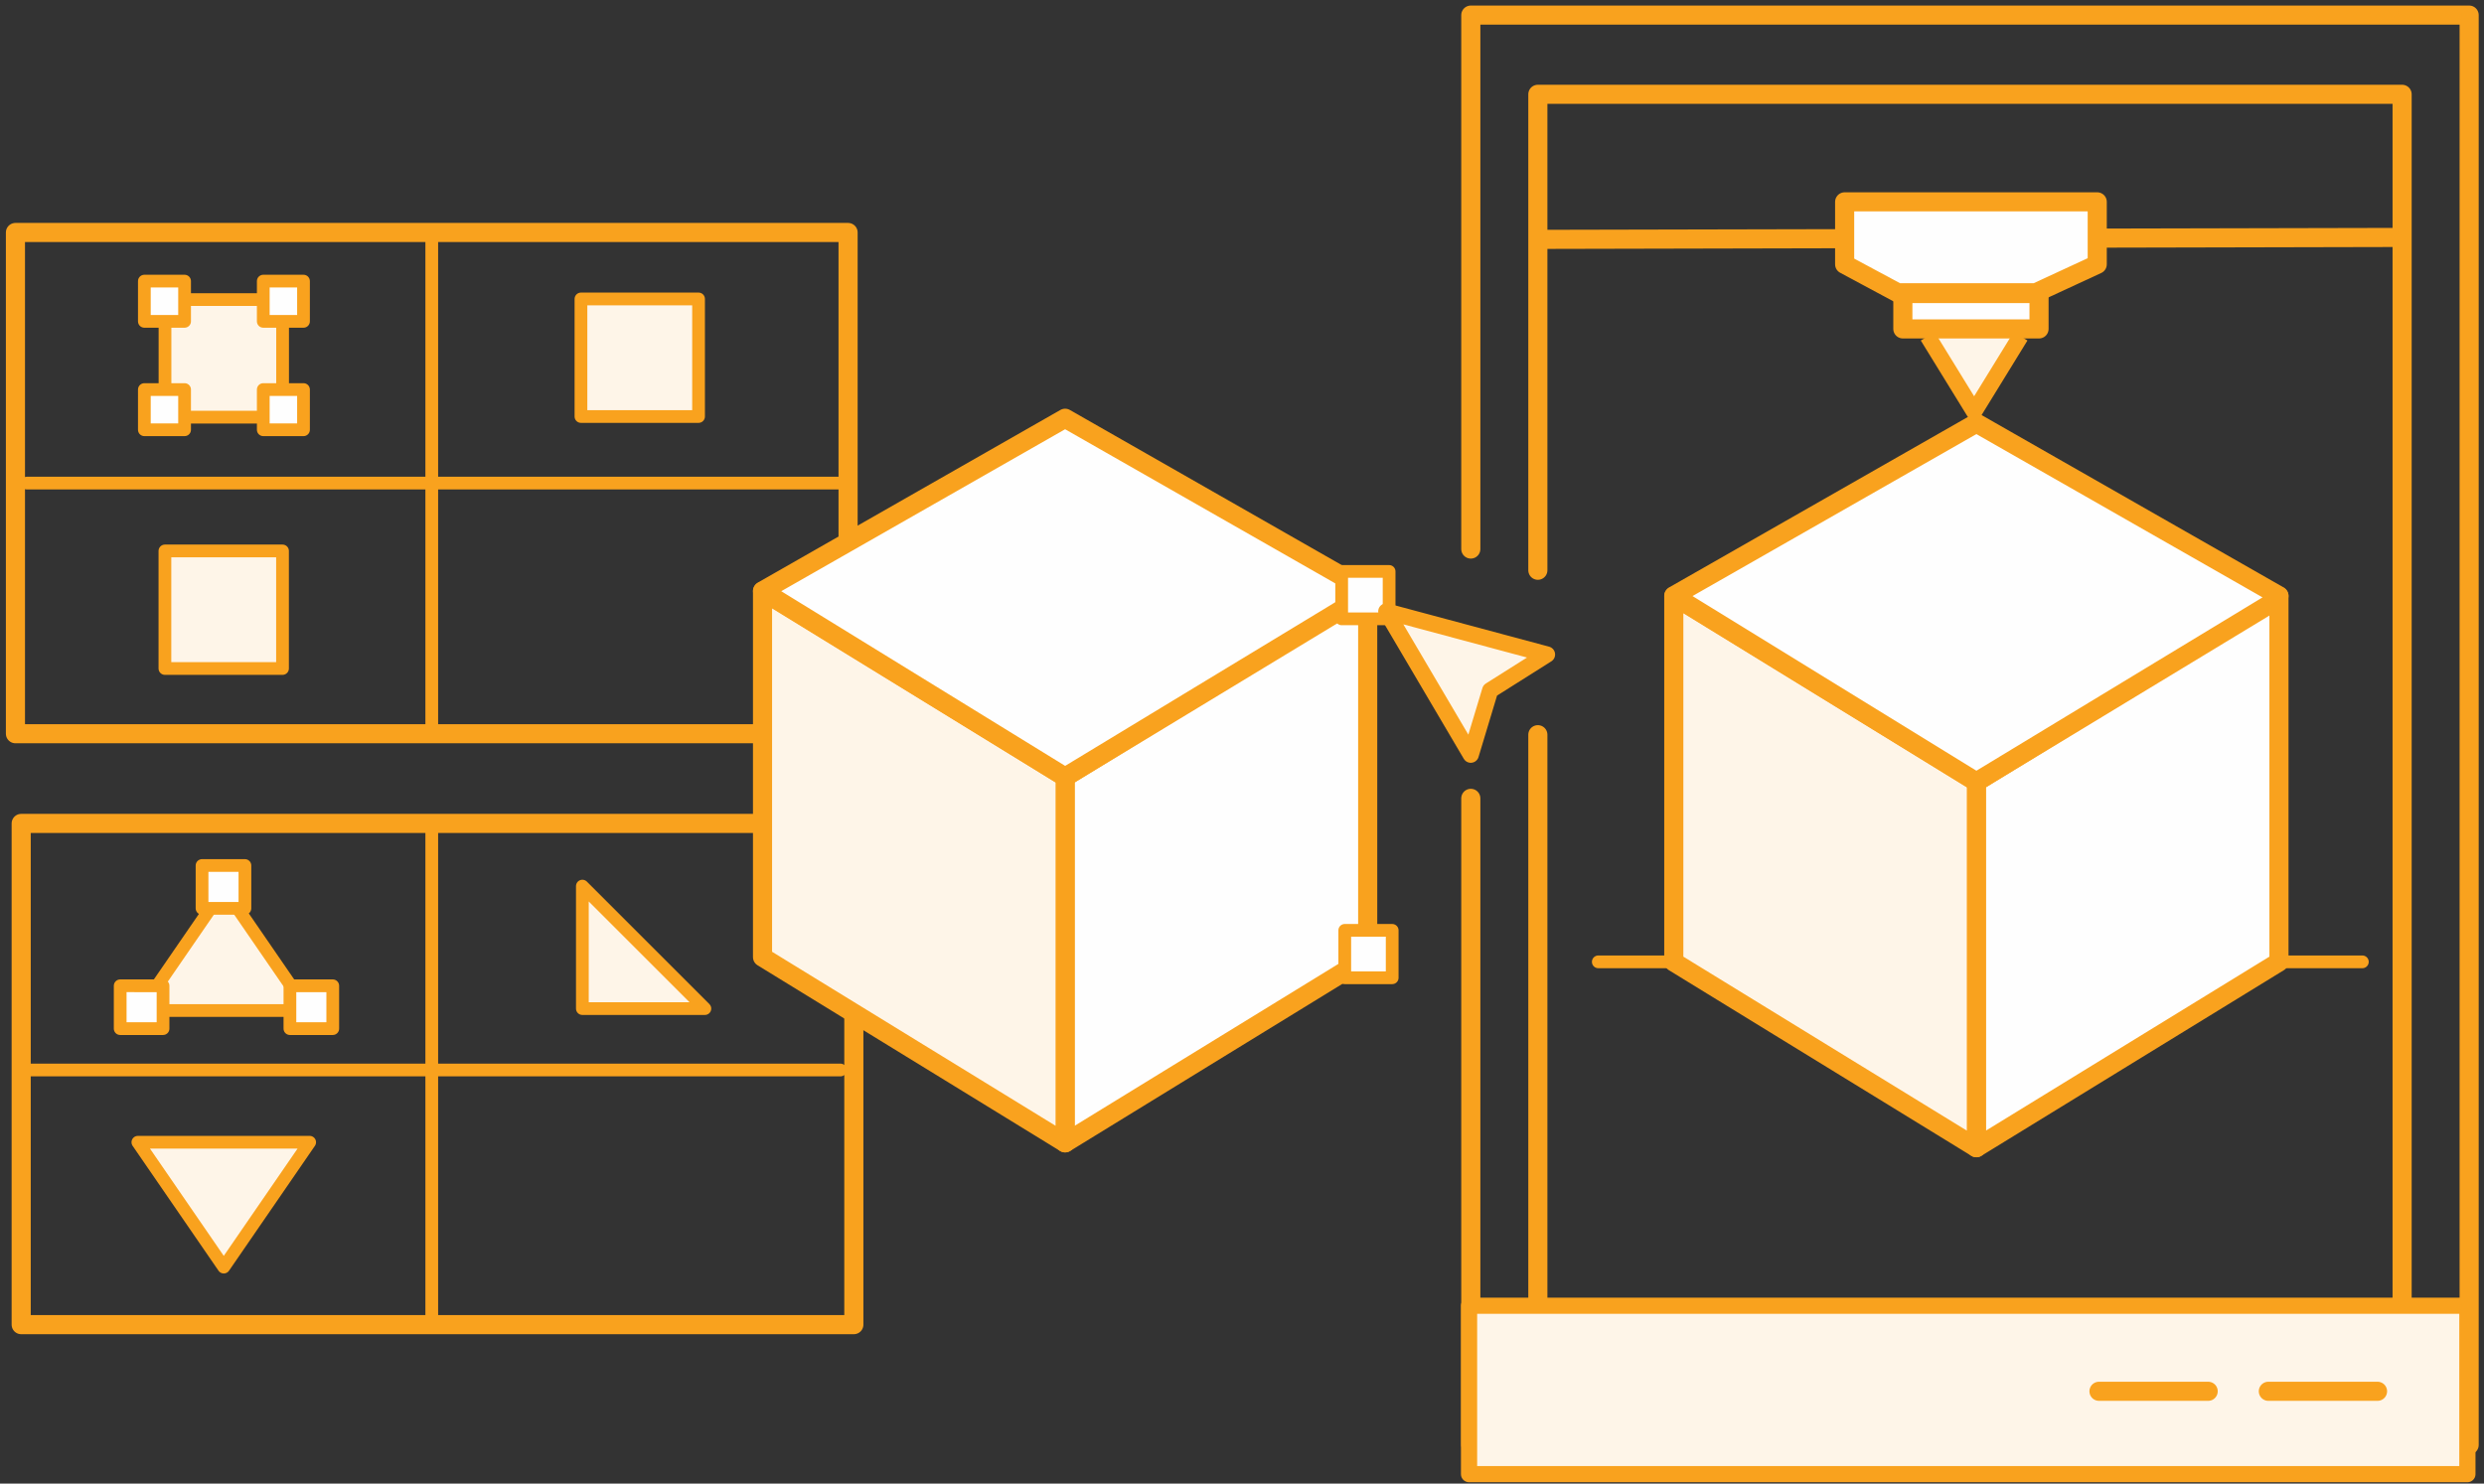
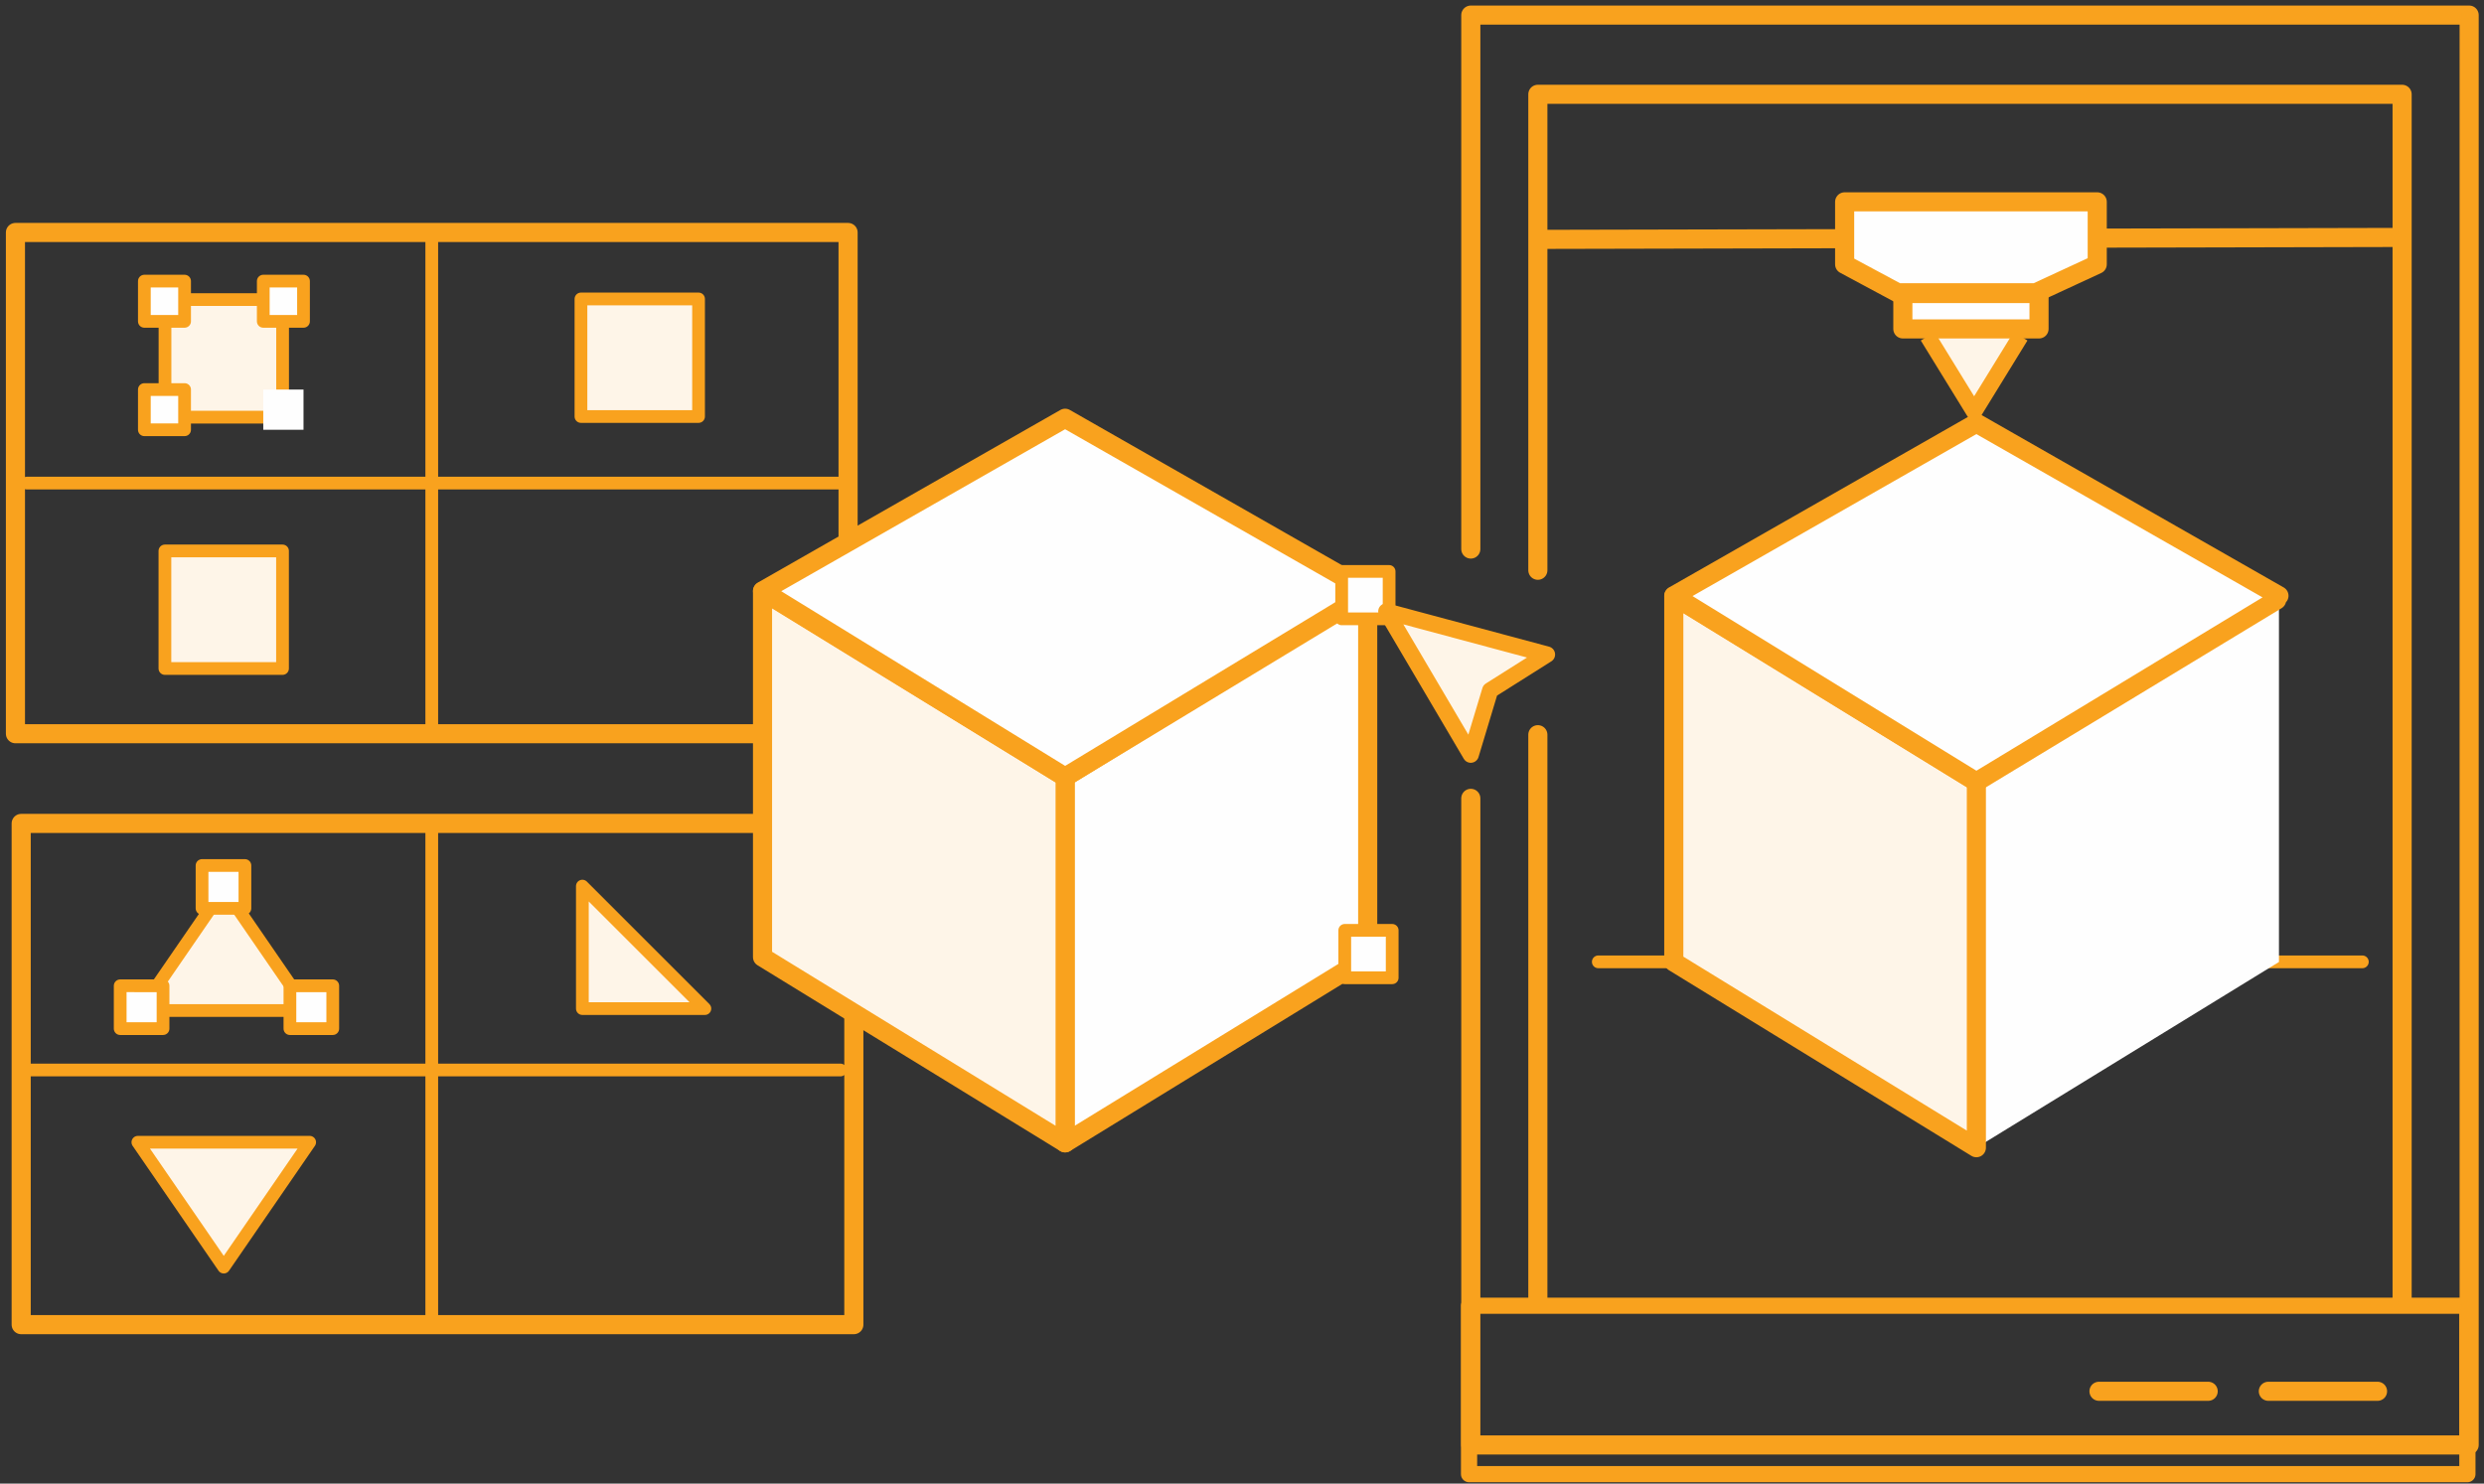
<svg xmlns="http://www.w3.org/2000/svg" xmlns:xlink="http://www.w3.org/1999/xlink" width="390" height="233" viewBox="0 0 390 233">
  <rect x="0" y="0" width="390" height="233" fill="#333333" stroke="none" />
  <defs>
    <path id="a" d="M0 232.451h388.091V.68H0z" />
  </defs>
  <g fill="none" fill-rule="evenodd">
    <g transform="translate(1 .27)">
      <path stroke="#F9A21E" stroke-linecap="round" stroke-linejoin="round" stroke-width="3" d="M132.154 114.962H1.424V36.241h130.73v47.944" />
      <mask id="b" fill="#fff">
        <use xlink:href="#a" />
      </mask>
      <path stroke="#F9A21E" stroke-linecap="round" stroke-linejoin="round" stroke-width="3" d="M2.326 207.769h130.731v-78.72H2.327z" mask="url(#b)" />
    </g>
    <path stroke="#F9A21E" stroke-linecap="round" stroke-linejoin="round" stroke-width="2" d="M67.789 37.076v77.352M131.958 75.871H4.22M67.789 129.248v77.353M131.958 168.044H4.22" />
    <path fill="#FEF5E8" d="M25.905 65.516h18.464V47.052H25.905z" />
    <path stroke="#F9A21E" stroke-linejoin="round" stroke-width="2" d="M25.905 65.516h18.464V47.052H25.905z" />
    <path fill="#FEF5E8" d="M35.175 139.562L22.01 158.705h26.327z" />
    <path stroke="#F9A21E" stroke-linejoin="round" stroke-width="2" d="M35.175 139.562L22.01 158.705h26.327z" />
    <path fill="#FEF5E8" d="M35.132 199l13.486-19.61H21.647z" />
    <path stroke="#F9A21E" stroke-linejoin="round" stroke-width="2" d="M35.132 199l13.486-19.61H21.647z" />
    <path fill="#FEF5E8" d="M110.67 158.4H91.434v-19.237z" />
    <path stroke="#F9A21E" stroke-linejoin="round" stroke-width="2" d="M110.67 158.4H91.434v-19.237z" />
    <path fill="#FEFEFE" d="M22.666 67.495h6.315V61.18h-6.315z" />
    <path stroke="#F9A21E" stroke-linecap="round" stroke-linejoin="round" stroke-width="2" d="M22.666 67.495h6.315V61.18h-6.315z" />
    <path fill="#FEFEFE" d="M41.336 67.495h6.316V61.18h-6.316z" />
-     <path stroke="#F9A21E" stroke-linecap="round" stroke-linejoin="round" stroke-width="2" d="M41.336 67.495h6.316V61.18h-6.316z" />
    <path fill="#FEFEFE" d="M41.336 50.468h6.316V44.15h-6.316z" />
    <path stroke="#F9A21E" stroke-linecap="round" stroke-linejoin="round" stroke-width="2" d="M41.336 50.468h6.316V44.15h-6.316z" />
    <path fill="#FEFEFE" d="M22.666 50.468h6.315V44.15h-6.315z" />
    <path stroke="#F9A21E" stroke-linecap="round" stroke-linejoin="round" stroke-width="2" d="M22.666 50.468h6.315V44.15h-6.315z" />
    <path fill="#FEFEFE" d="M45.518 161.547h6.728v-6.729h-6.728z" />
    <path stroke="#F9A21E" stroke-linecap="round" stroke-linejoin="round" stroke-width="2" d="M45.518 161.547h6.728v-6.729h-6.728z" />
    <path fill="#FEFEFE" d="M18.87 161.547h6.728v-6.729H18.87z" />
    <path stroke="#F9A21E" stroke-linecap="round" stroke-linejoin="round" stroke-width="2" d="M18.87 161.547h6.728v-6.729H18.87z" />
    <path fill="#FEFEFE" d="M31.723 142.657h6.73v-6.729h-6.73z" />
    <path stroke="#F9A21E" stroke-linecap="round" stroke-linejoin="round" stroke-width="2" d="M31.723 142.657h6.73v-6.729h-6.73z" />
    <path fill="#FEF5E8" d="M91.213 65.413h18.464V46.949H91.213z" />
    <path stroke="#F9A21E" stroke-linejoin="round" stroke-width="2" d="M91.213 65.413h18.464V46.949H91.213z" />
    <path fill="#FEF5E8" d="M25.893 104.988h18.464V86.524H25.893z" />
    <path stroke="#F9A21E" stroke-linejoin="round" stroke-width="2" d="M25.893 104.988h18.464V86.524H25.893z" />
    <path stroke="#F9A21E" stroke-linecap="round" stroke-linejoin="round" stroke-width="3" d="M230.924 86.228V2.371h156.744v224.561H230.924v-101.55" />
    <path stroke="#F9A21E" stroke-linecap="round" stroke-linejoin="round" stroke-width="3" d="M241.45 89.56V14.81h135.694v189.878M241.45 204.688v-89.302" />
-     <path fill="#FEF5E8" d="M230.649 231.514h156.743v-26.446H230.649z" />
+     <path fill="#FEF5E8" d="M230.649 231.514v-26.446H230.649z" />
    <path stroke="#F9A21E" stroke-linejoin="round" stroke-width="2.544" d="M230.649 231.514h156.743v-26.446H230.649z" />
    <path stroke="#F9A21E" stroke-linecap="round" stroke-linejoin="round" stroke-width="2" d="M370.902 151.058H250.94" />
    <path fill="#FEFEFE" d="M214.735 150.316l-47.506 29.169v-57.447l47.506-29.169z" />
    <path stroke="#F9A21E" stroke-linecap="round" stroke-linejoin="round" stroke-width="3" d="M214.735 150.316l-47.506 29.169v-57.447l47.506-29.169z" />
    <path fill="#FEF5E8" d="M119.72 150.316l47.508 29.169v-57.447l-47.507-29.169z" />
    <path stroke="#F9A21E" stroke-linejoin="round" stroke-width="3" d="M119.72 150.316l47.508 29.169v-57.447l-47.507-29.169z" />
    <path fill="#FEFEFE" d="M214.735 92.8l-47.506-27.114-45.724 26.095-1.785 1.02 47.509 29.237 47.144-28.57" />
    <path stroke="#F9A21E" stroke-linecap="round" stroke-linejoin="round" stroke-width="3" d="M214.735 92.8l-47.506-27.114-45.724 26.095-1.785 1.02 47.509 29.237 47.144-28.57" />
    <path fill="#FEFEFE" d="M357.808 151.08l-47.507 29.167V122.8l47.507-29.168z" />
-     <path stroke="#F9A21E" stroke-linecap="round" stroke-linejoin="round" stroke-width="3" d="M357.808 151.08l-47.507 29.167V122.8l47.507-29.168z" />
    <path fill="#FEF5E8" d="M262.793 151.08l47.507 29.167V122.8l-47.507-29.168z" />
    <path stroke="#F9A21E" stroke-linejoin="round" stroke-width="3" d="M262.793 151.08l47.507 29.167V122.8l-47.507-29.168z" />
    <path fill="#FEFEFE" d="M357.808 93.563l-47.507-27.115-45.724 26.097-1.785 1.018 47.509 29.237 47.145-28.57" />
    <path stroke="#F9A21E" stroke-linecap="round" stroke-linejoin="round" stroke-width="3" d="M357.808 93.563l-47.507-27.115-45.724 26.097-1.785 1.018 47.509 29.237 47.145-28.57" />
    <path fill="#FEFEFE" d="M211.133 153.56h7.448v-7.448h-7.448z" />
    <path stroke="#F9A21E" stroke-linecap="round" stroke-linejoin="round" stroke-width="2" d="M211.133 153.56h7.448v-7.448h-7.448z" />
    <path fill="#FEFEFE" d="M210.65 97.191h7.447v-7.447h-7.448z" />
    <path stroke="#F9A21E" stroke-linecap="round" stroke-linejoin="round" stroke-width="2" d="M210.65 97.191h7.447v-7.447h-7.448z" />
    <path fill="#FEF5E8" d="M242.886 102.79l-8.922 5.632-3.047 10.103-13.26-22.505z" />
    <path stroke="#F9A21E" stroke-linejoin="round" stroke-width="2.544" d="M242.886 102.79l-8.922 5.632-3.047 10.103-13.26-22.505z" />
    <path stroke="#F9A21E" stroke-linecap="round" stroke-linejoin="round" stroke-width="3" d="M373.285 218.503h-17.144M346.695 218.503h-17.144M242.61 37.592l133.702-.3" />
    <path fill="#FEFEFE" d="M329.275 41.511l-9.665 4.474h-21.66l-8.33-4.474V31.7h39.655z" />
    <path stroke="#F9A21E" stroke-linecap="round" stroke-linejoin="round" stroke-width="3" d="M329.275 41.511l-9.665 4.474h-21.66l-8.33-4.474V31.7h39.655z" />
    <path fill="#FEF5E8" d="M302.657 52.813l7.29 11.847 7.288-11.847" />
    <path stroke="#F9A21E" stroke-linejoin="round" stroke-width="2.544" d="M302.657 52.813l7.29 11.847 7.288-11.847" />
    <path fill="#FEFEFE" d="M298.757 51.655h21.381v-5.554h-21.381z" />
    <path stroke="#F9A21E" stroke-linecap="round" stroke-linejoin="round" stroke-width="3" d="M298.757 51.655h21.381v-5.554h-21.381z" />
  </g>
</svg>